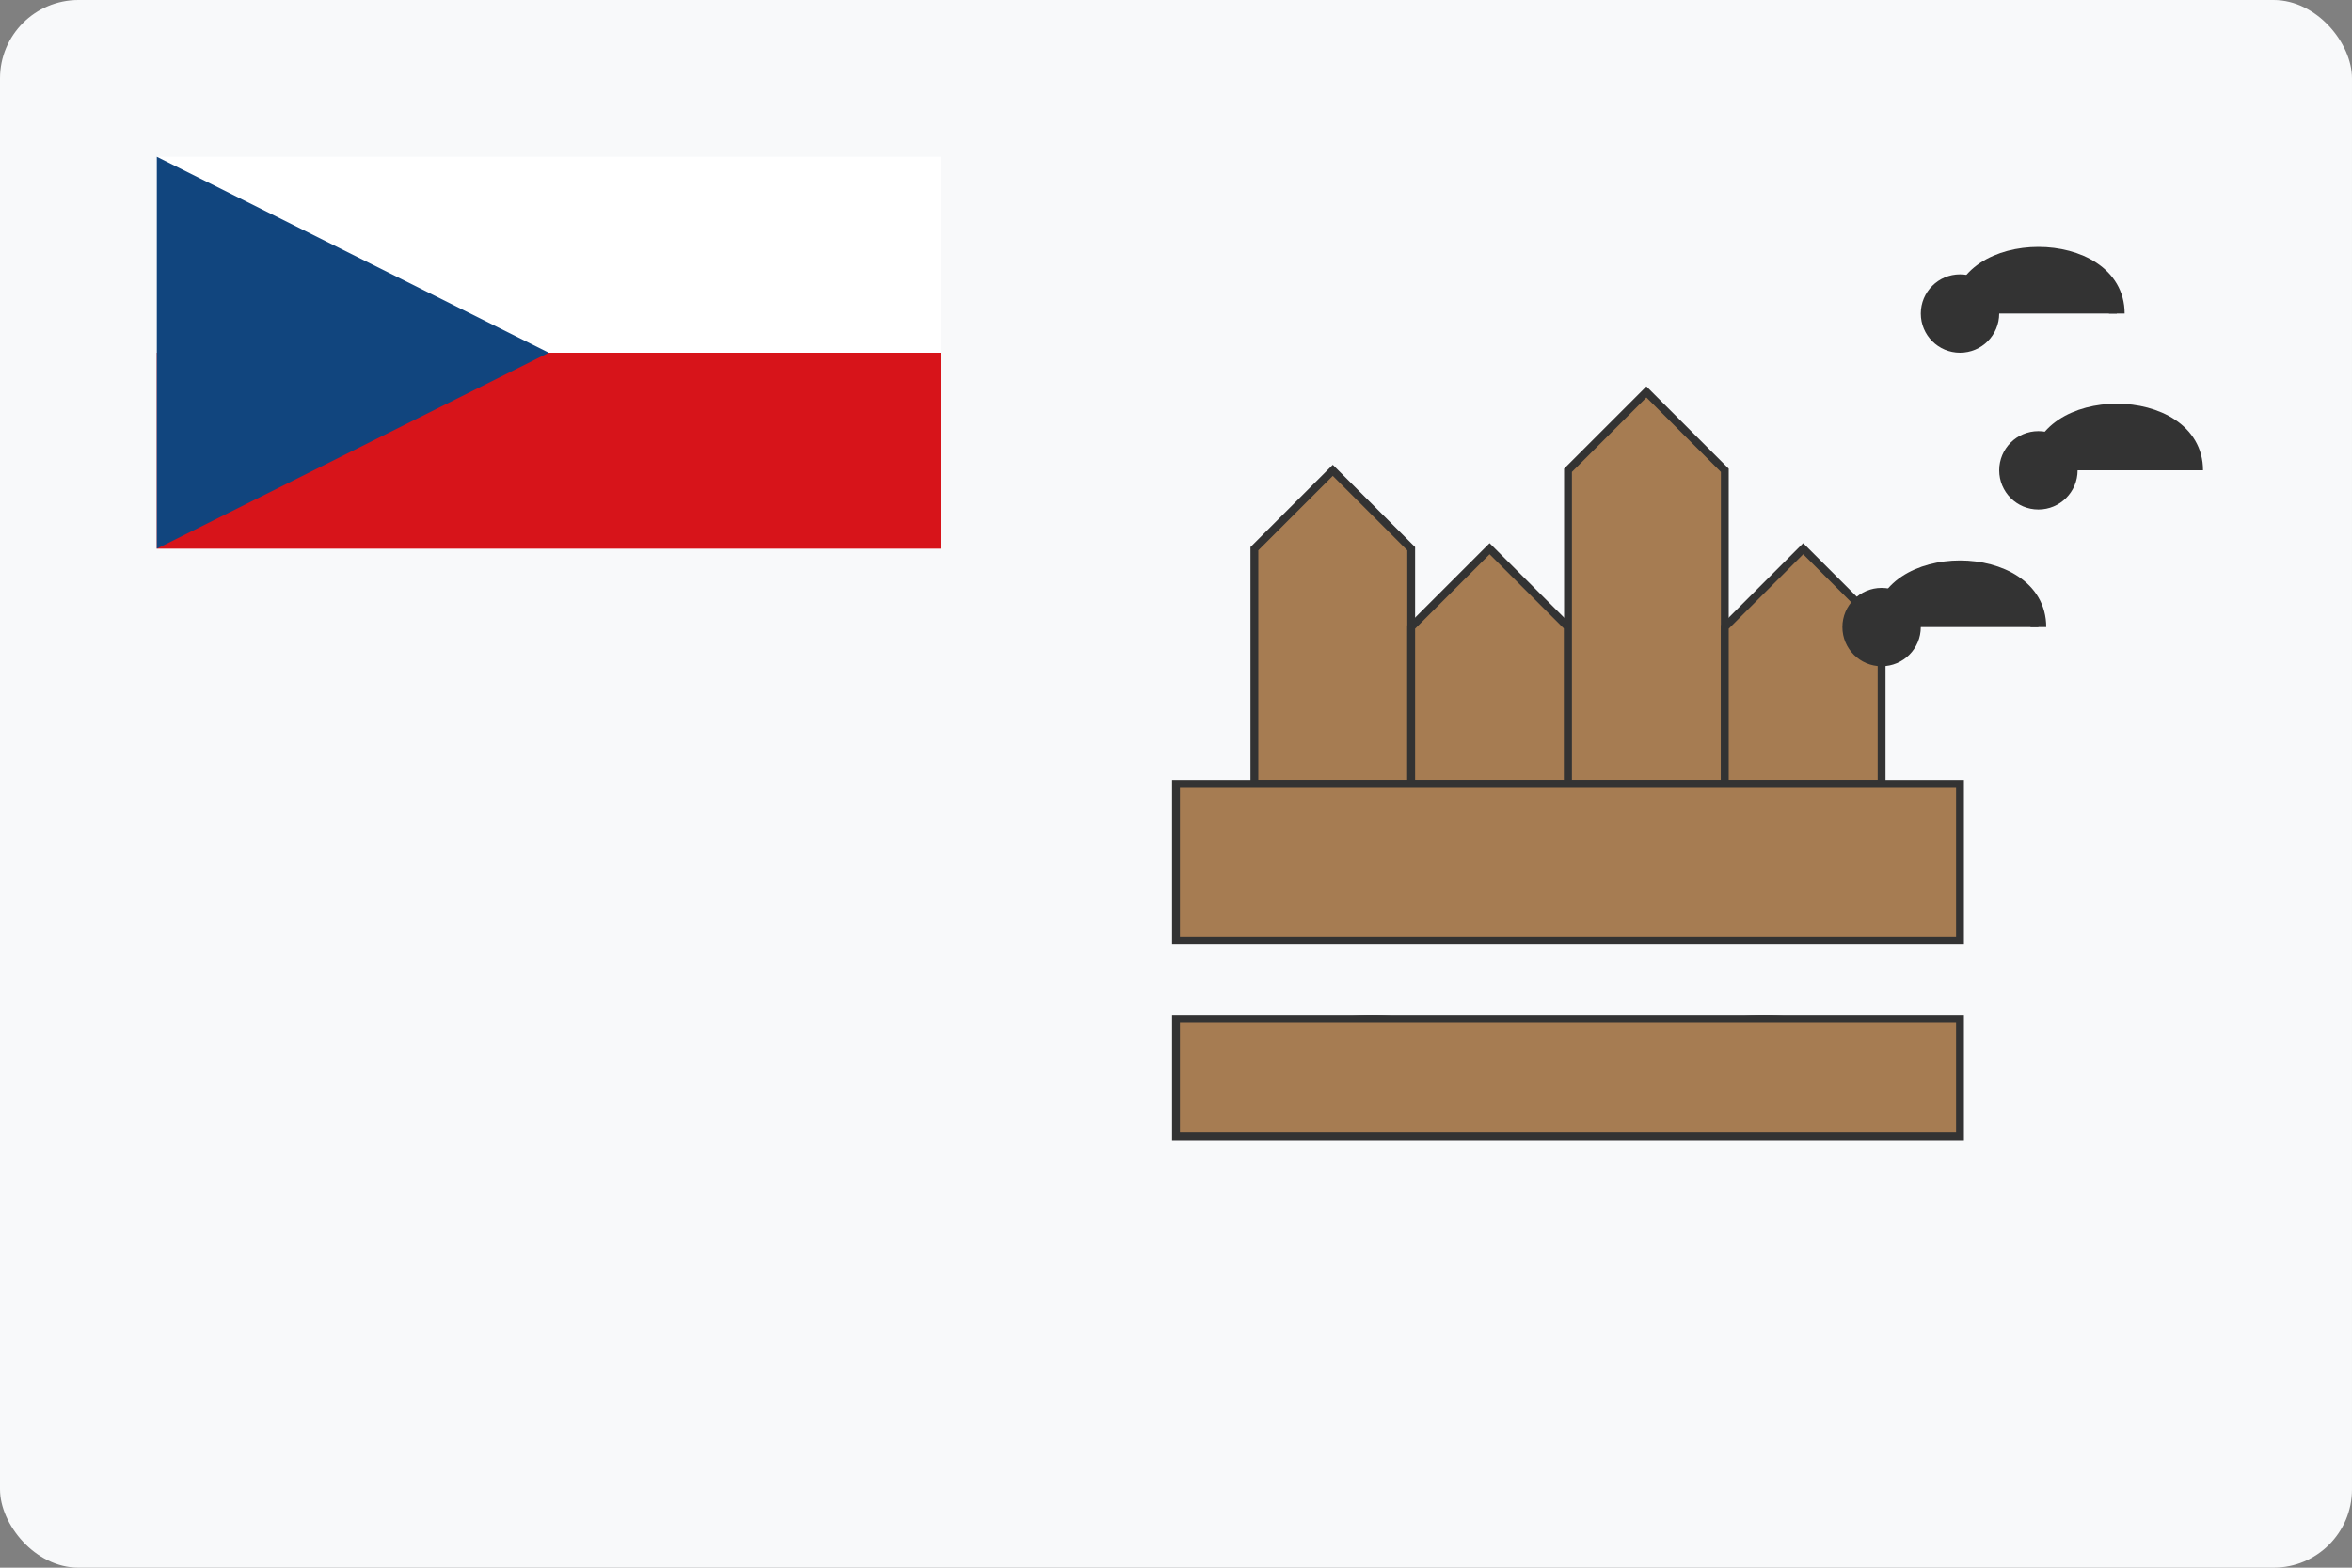
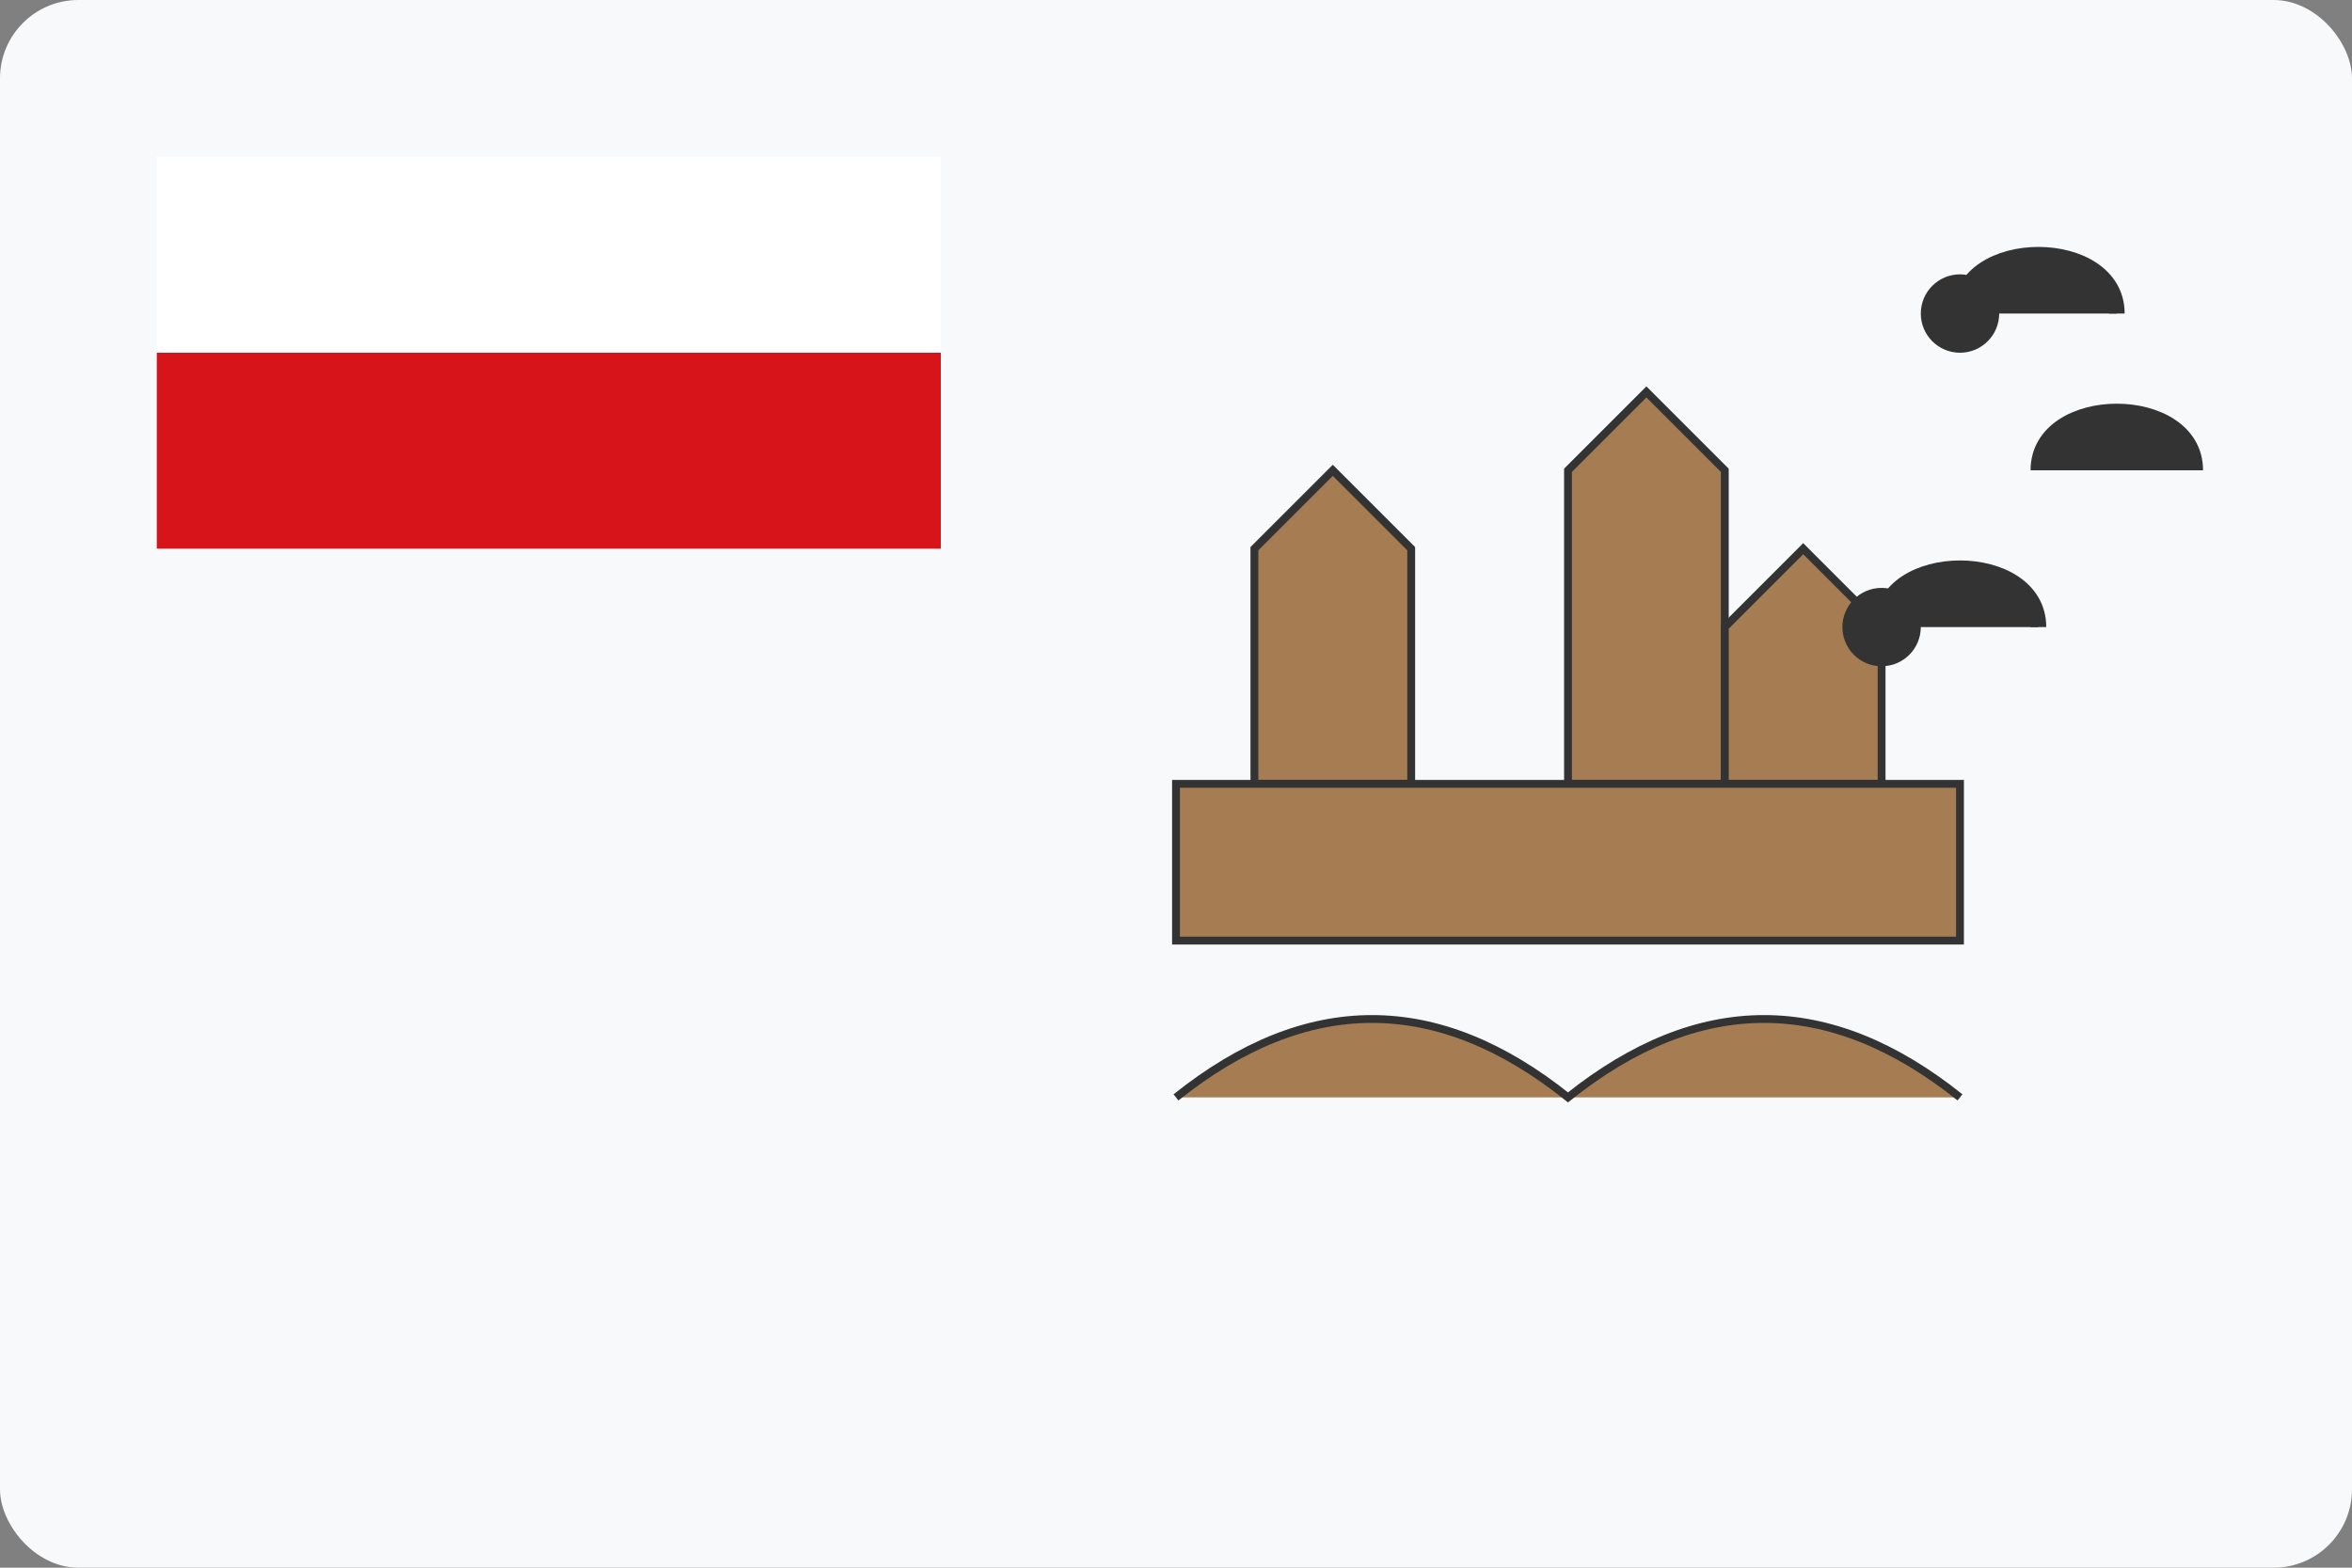
<svg xmlns="http://www.w3.org/2000/svg" width="300" height="200" viewBox="0 0 300 200">
  <rect x="0" y="0" width="300" height="200" fill="#808080" stroke="none" />
  <style>
    .bg { fill: #f8f9fa; }
    .flag-blue { fill: #11457e; }
    .flag-white { fill: #ffffff; }
    .flag-red { fill: #d7141a; }
    .building { fill: #a67c52; stroke: #333; stroke-width: 1; }
    .notes { fill: #333; }
  </style>
  <rect class="bg" width="300" height="200" rx="10" />
  <rect class="flag-white" x="20" y="20" width="100" height="50" />
  <rect class="flag-red" x="20" y="45" width="100" height="25" />
-   <path class="flag-blue" d="M20,20 L70,45 L20,70 Z" />
  <path class="building" d="M160,100 L160,70 L170,60 L180,70 L180,100 Z" />
-   <path class="building" d="M180,100 L180,80 L190,70 L200,80 L200,100 Z" />
  <path class="building" d="M200,100 L200,60 L210,50 L220,60 L220,100 Z" />
  <path class="building" d="M220,100 L220,80 L230,70 L240,80 L240,100 Z" />
  <rect class="building" x="150" y="100" width="100" height="20" />
  <path class="building" d="M150,140 Q175,120 200,140 Q225,120 250,140" fill="none" stroke="#a67c52" stroke-width="8" />
-   <rect class="building" x="150" y="130" width="100" height="15" />
  <path class="notes" d="M250,40 C250,30 270,30 270,40" fill="none" stroke="#333" stroke-width="2" />
  <circle class="notes" cx="250" cy="40" r="5" />
  <path class="notes" d="M260,60 C260,50 280,50 280,60" fill="none" stroke="#333" stroke-width="2" />
-   <circle class="notes" cx="260" cy="60" r="5" />
  <path class="notes" d="M240,80 C240,70 260,70 260,80" fill="none" stroke="#333" stroke-width="2" />
  <circle class="notes" cx="240" cy="80" r="5" />
</svg>